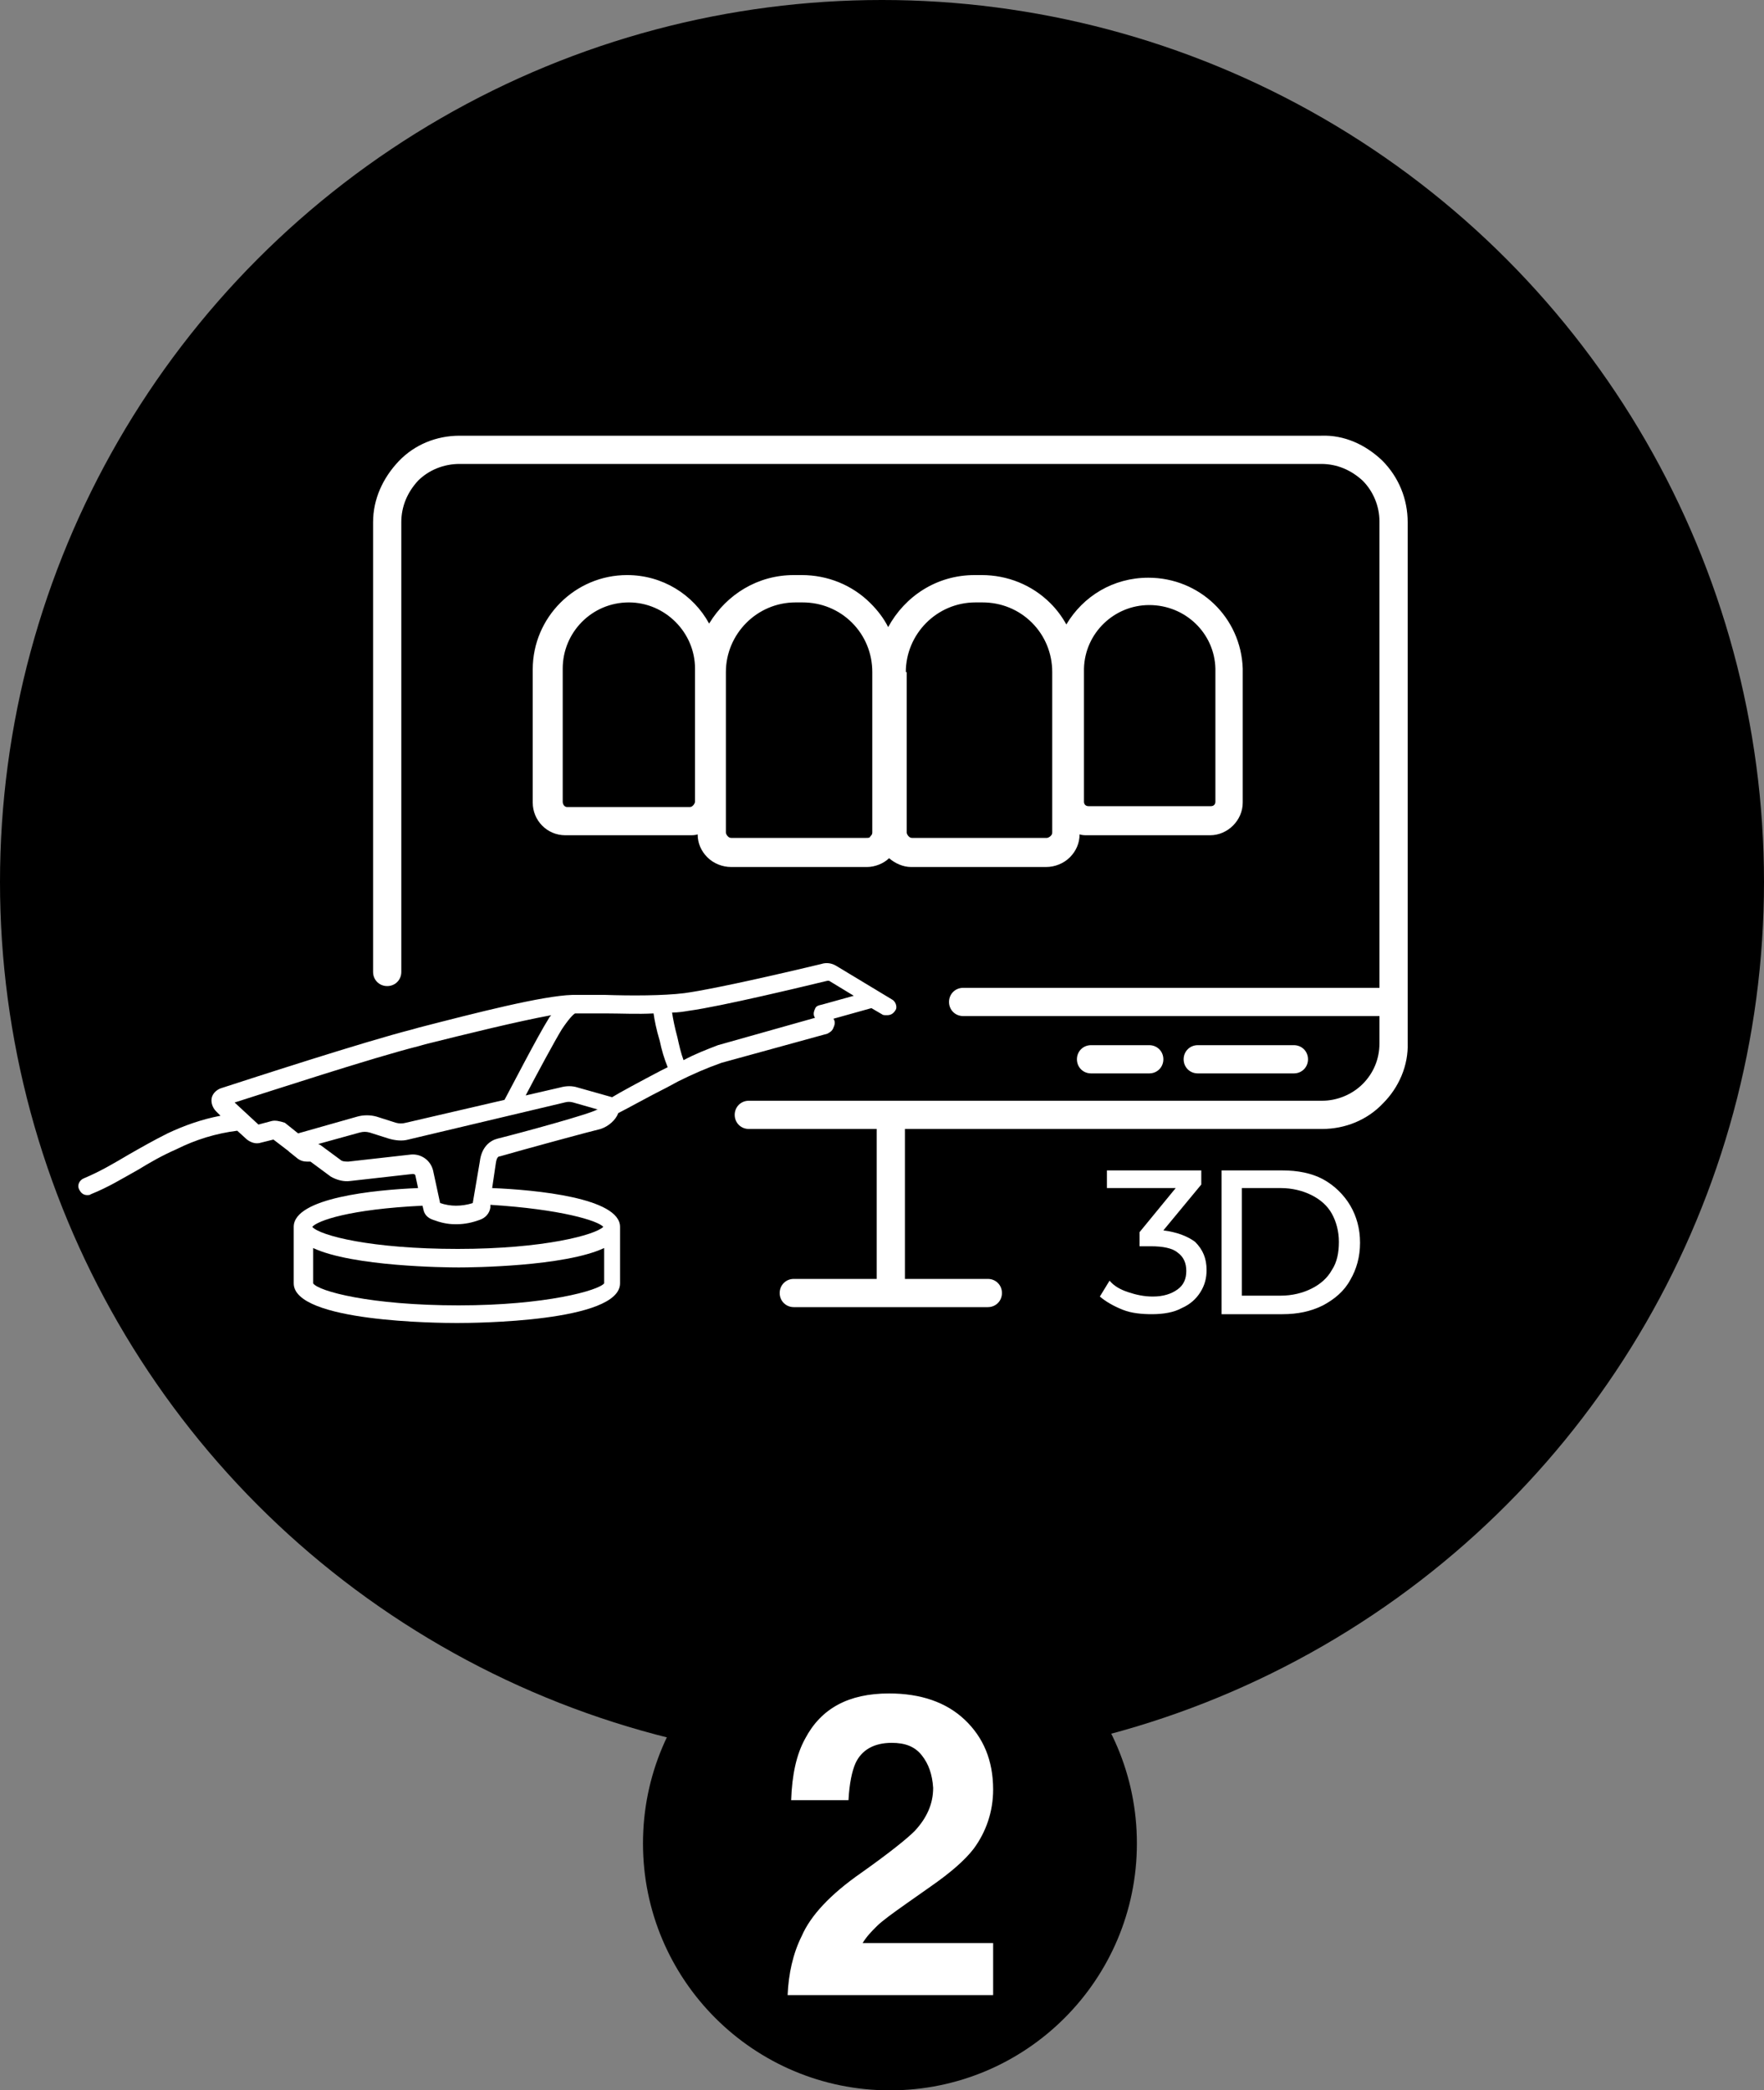
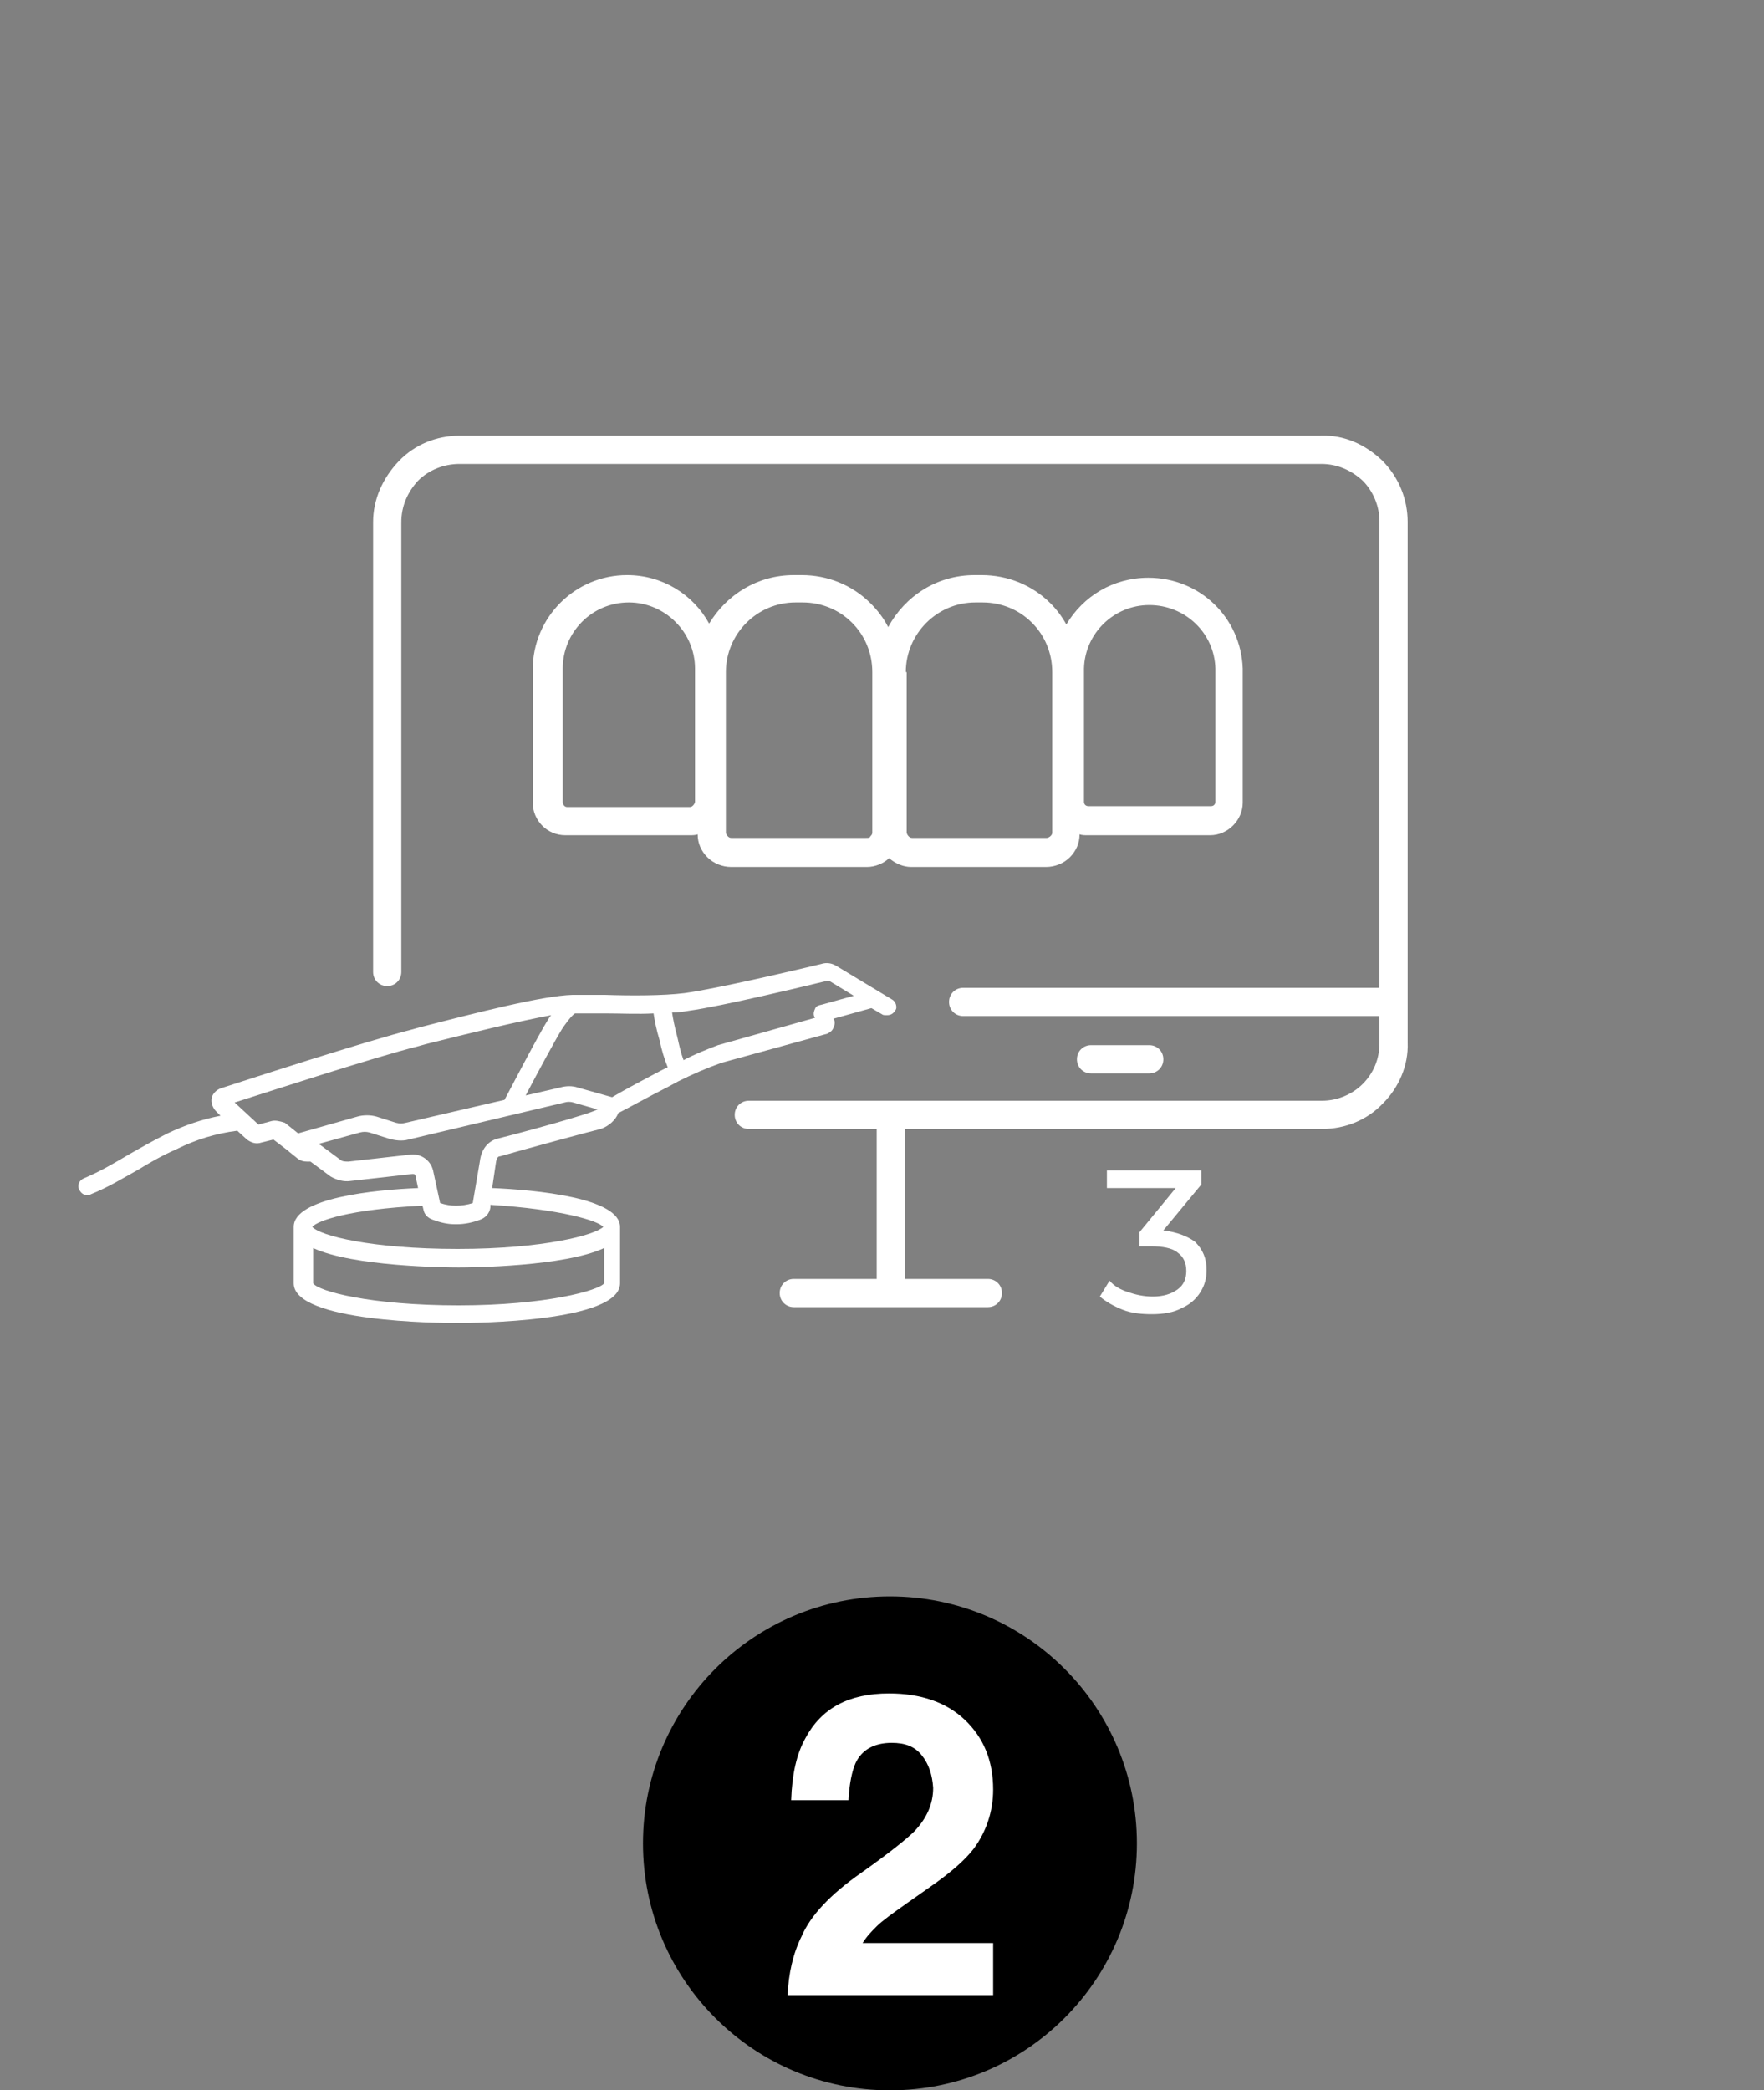
<svg xmlns="http://www.w3.org/2000/svg" version="1.1" id="Ebene_1" x="0px" y="0px" viewBox="0 0 200 237" style="enable-background:new 0 0 200 237;" xml:space="preserve">
  <rect x="0" y="0" width="200" height="237" fill="#808080" stroke="none" />
  <style type="text/css">
	.st0{fill-rule:evenodd;clip-rule:evenodd;}
	.st1{fill:#FFFFFF;}
	.st2{enable-background:new    ;}
</style>
  <g id="Entwurf-2">
    <g id="_x32_107227ban_x5F_1_x5F_Website_x5F_FFM_x5F_Start_x5F_Desktop_x5F_1-Copy" transform="translate(-860, -3653)">
      <g id="BLOCK-Für-jeden-die-richtige-Zahnspange" transform="translate(0, 3372)">
        <g id="zutaten_x2F_icon_x5F_scan" transform="translate(860, 281)">
          <g id="Group-2">
            <g id="img_x2F_icon_x5F_scan-copy-2">
              <g id="Mask">
                <g id="path-1_00000183937021905975589700000004241622112285474232_">
-                   <circle class="st0" cx="100" cy="100" r="100" />
-                 </g>
+                   </g>
              </g>
            </g>
            <g>
              <path class="st1" d="M156.7,52.2c-1.9-1.8-4.3-2.9-6.9-2.8H52.1c-2.6,0-5.1,1-6.9,2.9s-2.9,4.3-2.9,6.9v51        c0,0.9,0.7,1.6,1.6,1.6s1.6-0.7,1.6-1.6v-51c0-1.8,0.7-3.4,1.9-4.7c1.2-1.2,2.9-1.9,4.7-1.9h97.7c1.8,0,3.4,0.7,4.7,1.9        c1.2,1.2,1.9,2.9,1.9,4.6v52.9h-47.2c-0.9,0-1.6,0.7-1.6,1.6s0.7,1.6,1.6,1.6h47.2v3.1c0,1.8-0.7,3.4-1.9,4.6        c-1.2,1.2-2.9,1.9-4.6,1.9h-65c-0.9,0-1.6,0.7-1.6,1.6s0.7,1.6,1.6,1.6h14.5v17h-9.4c-0.9,0-1.6,0.7-1.6,1.6s0.7,1.6,1.6,1.6        h22c0.9,0,1.6-0.7,1.6-1.6s-0.7-1.6-1.6-1.6h-9.4v-17h47.3c2.6,0,5.1-1,6.9-2.9c1.8-1.8,2.9-4.3,2.8-6.9V59.2        C159.6,56.6,158.6,54.1,156.7,52.2z" />
-               <path class="st1" d="M146.7,121.7c0.9,0,1.6-0.7,1.6-1.6s-0.7-1.6-1.6-1.6h-10.9c-0.9,0-1.6,0.7-1.6,1.6s0.7,1.6,1.6,1.6        H146.7z" />
              <path class="st1" d="M130.3,121.7c0.9,0,1.6-0.7,1.6-1.6s-0.7-1.6-1.6-1.6h-6.6c-0.9,0-1.6,0.7-1.6,1.6s0.7,1.6,1.6,1.6H130.3        z" />
              <path class="st1" d="M78.2,94.7C78.2,94.7,78.2,94.7,78.2,94.7c0.3,0,0.6,0,0.9-0.1c0,1,0.4,1.9,1.1,2.6        c0.7,0.7,1.7,1.1,2.7,1.1c0,0,0,0,0,0h15.4c0,0,0,0,0,0c0.9,0,1.9-0.4,2.5-1c0.7,0.6,1.6,1,2.5,1c0,0,0,0,0,0h15.3        c0,0,0,0,0,0c1,0,2-0.4,2.7-1.1c0.7-0.7,1.1-1.6,1.1-2.6c0.3,0.1,0.6,0.1,0.9,0.1h13.9c0,0,0,0,0,0c2,0,3.7-1.7,3.7-3.7        l0-15.2c-0.2-5.8-4.9-10.3-10.7-10.3c-4,0-7.4,2.1-9.3,5.3c-0.5-0.9-1.1-1.7-1.8-2.4c-2.1-2.1-4.9-3.2-7.8-3.2c0,0,0,0,0,0        h-0.8c-4.3,0-7.9,2.4-9.8,5.9c-0.5-1-1.2-1.9-2-2.7c-2.1-2.1-4.9-3.2-7.8-3.2c0,0,0,0,0,0h-0.9c-4.1,0-7.6,2.2-9.6,5.5        c-1.8-3.3-5.3-5.5-9.3-5.5c0,0,0,0,0,0c-5.9,0-10.7,4.8-10.7,10.7v15.1c0,2,1.6,3.7,3.7,3.7H78.2z M130.3,68.6        c4.1,0,7.4,3.2,7.5,7.2v15.1c0,0.3-0.2,0.5-0.5,0.5h-13.9c-0.3,0-0.5-0.2-0.5-0.5l0-15.1C123,71.8,126.3,68.6,130.3,68.6z         M102.7,76.2c0-4.3,3.5-7.9,7.9-7.9h0.8c0,0,0,0,0,0c2.1,0,4.1,0.8,5.6,2.3c1.5,1.5,2.3,3.5,2.3,5.6v18.2        c0,0.2-0.1,0.3-0.2,0.4s-0.3,0.2-0.4,0.2h-15.3c-0.2,0-0.3-0.1-0.4-0.2c-0.1-0.1-0.2-0.3-0.2-0.4V76.2z M82.3,76.2        c0-4.3,3.5-7.9,7.9-7.9H91c0,0,0,0,0,0c2.1,0,4.1,0.8,5.6,2.3c1.5,1.5,2.3,3.5,2.3,5.6v18.2c0,0.2-0.1,0.3-0.2,0.4        C98.6,95,98.5,95,98.2,95H82.9c0,0,0,0,0,0c-0.2,0-0.3-0.1-0.4-0.2c-0.1-0.1-0.2-0.3-0.2-0.4V76.2z M63.8,90.9V75.8        c0-4.1,3.3-7.5,7.5-7.5c4.1,0,7.5,3.4,7.5,7.5v15.1c0,0.1-0.1,0.3-0.2,0.4s-0.2,0.2-0.4,0.2l-13.9,0        C64,91.5,63.8,91.2,63.8,90.9z" />
              <path class="st1" d="M94.5,116.5c0.1-0.2,0.2-0.5,0.1-0.8l-0.1-0.2l4.3-1.2l1.2,0.7c0.1,0.1,0.3,0.1,0.5,0.1h0.1        c0.5,0,0.8-0.3,1-0.7c0.1-0.4-0.1-0.9-0.5-1.1l-6.3-3.8c-0.5-0.3-1.1-0.4-1.7-0.2c-2.5,0.6-11.8,2.8-15.5,3.3        c-2.4,0.3-6.1,0.3-9,0.2c-1.5,0-2.8,0-3.7,0c-3.4,0.1-10.8,2-17.4,3.7l-0.7,0.2c-5.5,1.4-18.1,5.5-21.8,6.7        c-0.5,0.2-0.9,0.6-1,1.1c-0.1,0.5,0.1,1.1,0.5,1.5l0.5,0.5c-2.1,0.4-4.1,1.1-6,2c-1.6,0.8-3,1.6-4.4,2.4        c-1.7,1-3.2,1.9-5.1,2.7c-0.5,0.2-0.8,0.8-0.5,1.3c0.2,0.4,0.5,0.6,0.9,0.6c0.1,0,0.3,0,0.4-0.1c2-0.8,3.6-1.8,5.4-2.8        c1.3-0.8,2.7-1.6,4.3-2.3c2.2-1.1,4.5-1.8,6.9-2.1l1.1,1c0.4,0.3,0.9,0.5,1.4,0.4l1.6-0.4l1.7,1.3c0,0,0.1,0.1,0.1,0.1l1,0.8        c0.3,0.2,0.6,0.3,1,0.3h0.4l2.3,1.7c0.7,0.4,1.5,0.6,2.2,0.5l7.1-0.8c0.2,0,0.3,0.1,0.3,0.2l0.3,1.4        c-4.9,0.2-14.1,1.1-14.1,4.4v6.4c0,4.4,16.6,4.5,18.5,4.5c1.9,0,18.5-0.1,18.5-4.5v-6.4c0-3.3-9.6-4.2-14.5-4.4l0.4-2.7        c0.1-0.8,0.3-0.9,0.5-0.9c2.4-0.7,10.5-2.9,11.4-3.1c0.9-0.3,1.7-1,2-1.8c1-0.5,3.5-1.9,5.5-2.9l1.3-0.7        c1.6-0.8,3.2-1.5,4.9-2.1l12-3.3C94.2,117,94.4,116.8,94.5,116.5z M30.8,127.1l-1.5,0.4l-2.7-2.5c3.8-1.2,15.7-5.1,20.9-6.4        l0.7-0.2c4.8-1.2,10.5-2.6,14.3-3.3c-0.1,0.1-0.2,0.2-0.3,0.4c-1.2,1.9-4.3,7.9-5,9.2l-11.2,2.6c-0.4,0.1-0.7,0.1-1.1,0        l-2.2-0.7c-0.7-0.2-1.5-0.2-2.2,0l-6.7,1.9l-1.5-1.2C31.7,127.1,31.2,127,30.8,127.1z M52,148c-10,0-15.9-1.6-16.5-2.5v-4        c4.5,2.1,15,2.2,16.5,2.2c1.5,0,12-0.1,16.5-2.2v4C67.9,146.3,61.9,148,52,148z M68.4,139.1c-0.9,0.9-6.7,2.5-16.5,2.5        c-9.8,0-15.6-1.5-16.5-2.5c0.6-0.7,4.2-2,12.5-2.4l0.1,0.4c0.1,0.6,0.5,1,1.1,1.2c0.8,0.3,1.6,0.5,2.5,0.5c0.1,0,0.1,0,0.2,0        c0.9,0,1.8-0.2,2.6-0.5c0.6-0.2,1.1-0.7,1.2-1.4l0-0.3C63.6,137.1,67.8,138.4,68.4,139.1z M56.4,129.1c-0.8,0.2-1.8,0.9-2,2.6        l-0.8,4.7c-0.6,0.2-1.3,0.3-1.9,0.3c-0.6,0-1.2-0.1-1.8-0.3l-0.8-3.7c-0.3-1.2-1.4-1.9-2.5-1.8l-7.1,0.8c-0.3,0-0.7,0-0.9-0.2        l-2.3-1.7c0,0-0.1,0-0.2-0.1l4.7-1.3c0.4-0.1,0.7-0.1,1.1,0l2.2,0.7c0.7,0.2,1.5,0.3,2.2,0.1l17.7-4.2c0.3-0.1,0.7-0.1,1,0        l2.8,0.8c0,0,0,0-0.1,0C66.9,126.3,59.2,128.4,56.4,129.1z M69.4,124.4l-3.9-1.1c-0.6-0.2-1.3-0.2-2,0l-3.9,0.9        c1.2-2.3,3.3-6.2,4.1-7.5c0.8-1.2,1.3-1.7,1.5-1.8c0.8,0,2,0,3.5,0c1.7,0,3.6,0.1,5.4,0c0.1,0.7,0.3,1.8,0.7,3.1        c0.2,1,0.5,2,0.9,3l-0.8,0.4C72.8,122.5,70.2,123.9,69.4,124.4z M92.4,114.4c-0.1,0.2-0.2,0.5-0.1,0.8l0.1,0.2l-11,3.1        c-1.3,0.5-2.6,1-3.9,1.7c-0.3-0.8-0.5-1.7-0.7-2.6c-0.3-1.1-0.5-2.1-0.6-2.8c0.7,0,1.3-0.1,1.9-0.2c3.7-0.5,13.2-2.8,15.7-3.4        c0.1,0,0.1,0,0.2,0l2.8,1.7l-3.6,1C92.7,114,92.5,114.1,92.4,114.4z" />
              <path class="st1" d="M131.9,139.5l4.3-5.2v-1.6h-10.7v2h7.8l-4.1,5v1.6h1.3c1.3,0,2.4,0.2,3,0.7c0.7,0.5,1,1.2,1,2.1        c0,0.9-0.3,1.6-1,2.1c-0.7,0.5-1.6,0.8-2.8,0.8c-1,0-1.9-0.2-2.8-0.5s-1.6-0.7-2.1-1.3l-1.1,1.8c0.7,0.6,1.6,1.1,2.6,1.5        s2.2,0.5,3.3,0.5c1.3,0,2.5-0.2,3.4-0.7c0.9-0.4,1.6-1,2.1-1.8c0.5-0.8,0.7-1.6,0.7-2.5c0-1.3-0.4-2.3-1.3-3.2        C134.7,140.2,133.5,139.7,131.9,139.5z" />
-               <path class="st1" d="M150,133.7c-1.3-0.7-2.9-1-4.6-1h-6.9V149h6.9c1.7,0,3.2-0.3,4.6-1c1.3-0.7,2.4-1.6,3.1-2.9        c0.7-1.2,1.1-2.6,1.1-4.2c0-1.6-0.4-3-1.1-4.2S151.3,134.4,150,133.7z M151,144c-0.5,0.9-1.3,1.6-2.3,2.1        c-1,0.5-2.2,0.8-3.5,0.8h-4.4v-12.2h4.4c1.3,0,2.5,0.3,3.5,0.8c1,0.5,1.8,1.2,2.3,2.1c0.5,0.9,0.8,2,0.8,3.2        S151.6,143.1,151,144z" />
            </g>
          </g>
          <g>
            <g id="ziffer-copy-3_00000132784772148560311430000007691180606861430661_" transform="translate(73, 181)">
              <g id="Oval_00000084492684676757083190000000747258461076937369_">
                <circle class="st0" cx="27.9" cy="28" r="28" />
              </g>
            </g>
            <g class="st2">
              <g>
                <path class="st1" d="M104.5,199c-0.8-1-1.9-1.4-3.4-1.4c-2,0-3.4,0.8-4.1,2.3c-0.4,0.9-0.7,2.3-0.8,4.2h-6.5         c0.1-2.9,0.6-5.2,1.6-7c1.8-3.4,4.9-5.1,9.5-5.1c3.6,0,6.5,1,8.6,3s3.2,4.6,3.2,7.9c0,2.5-0.8,4.8-2.2,6.7         c-1,1.3-2.6,2.7-4.9,4.3l-2.7,1.9c-1.7,1.2-2.8,2-3.4,2.6s-1.1,1.1-1.6,1.9h14.8v5.9H89.3c0.1-2.4,0.6-4.7,1.6-6.7         c1-2.3,3.2-4.7,6.8-7.2c3.1-2.2,5.1-3.8,6-4.7c1.4-1.5,2.1-3.1,2.1-4.9C105.7,201.2,105.3,200,104.5,199z" />
              </g>
            </g>
          </g>
        </g>
      </g>
    </g>
  </g>
</svg>